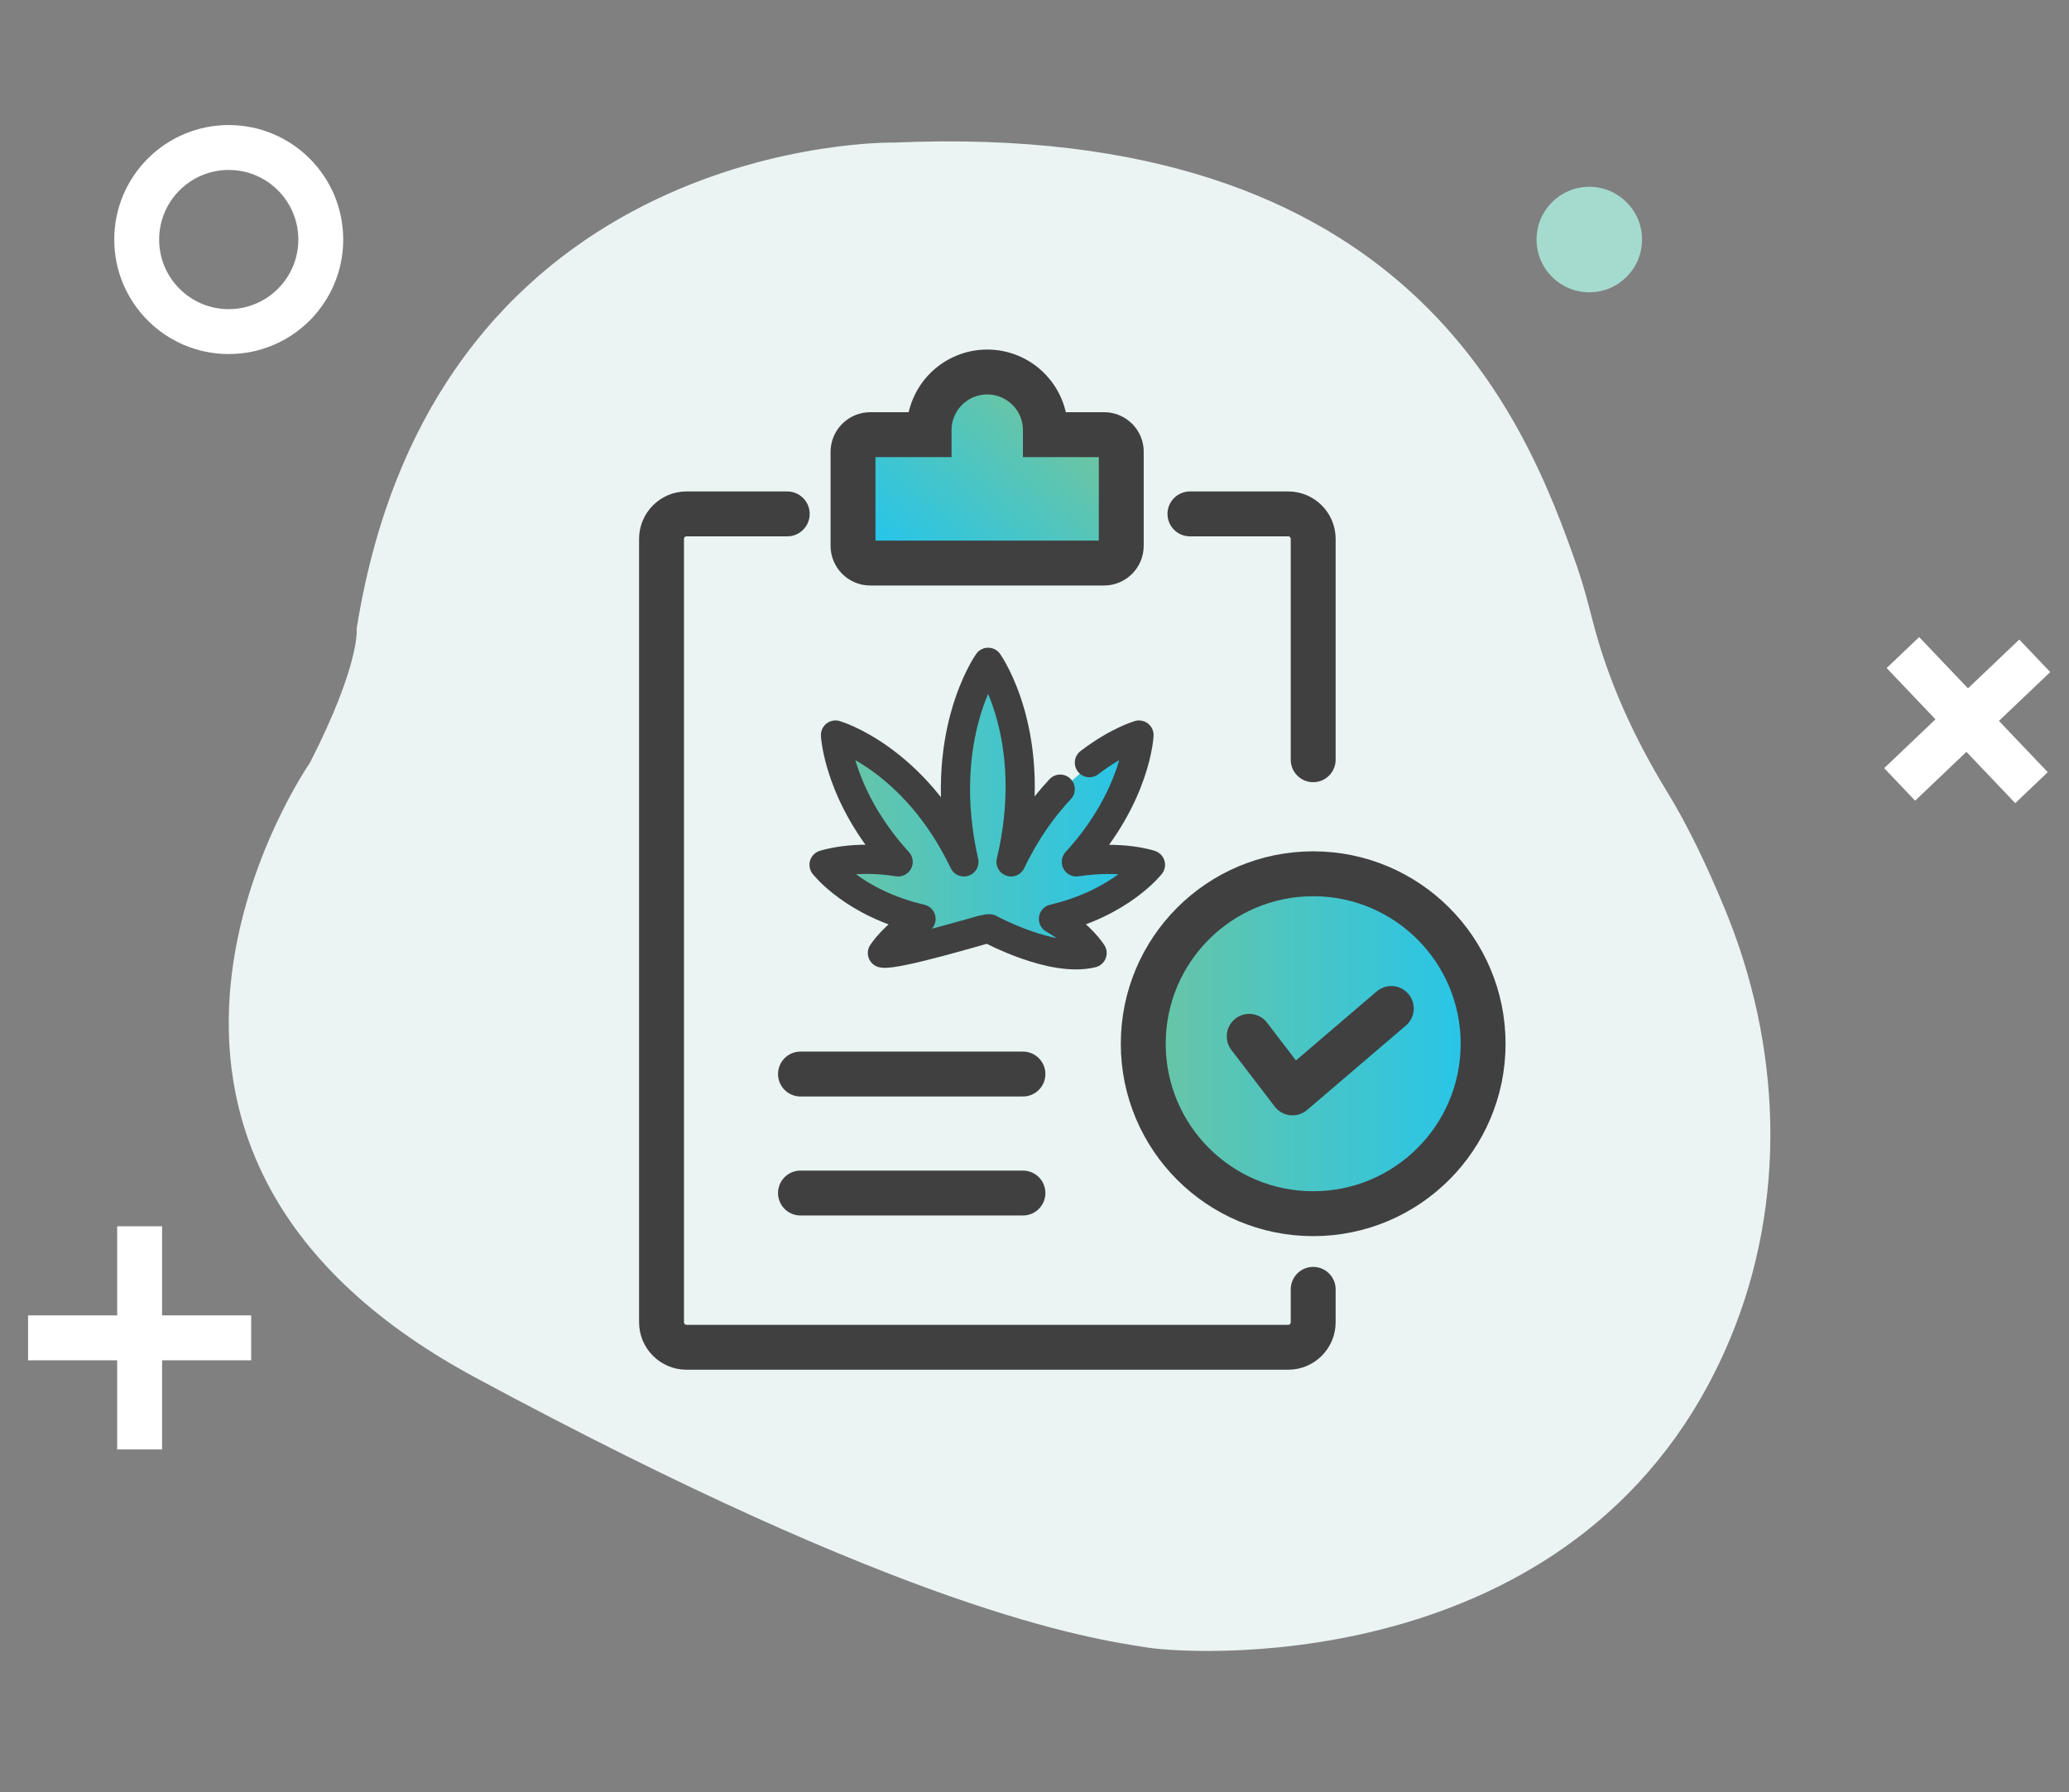
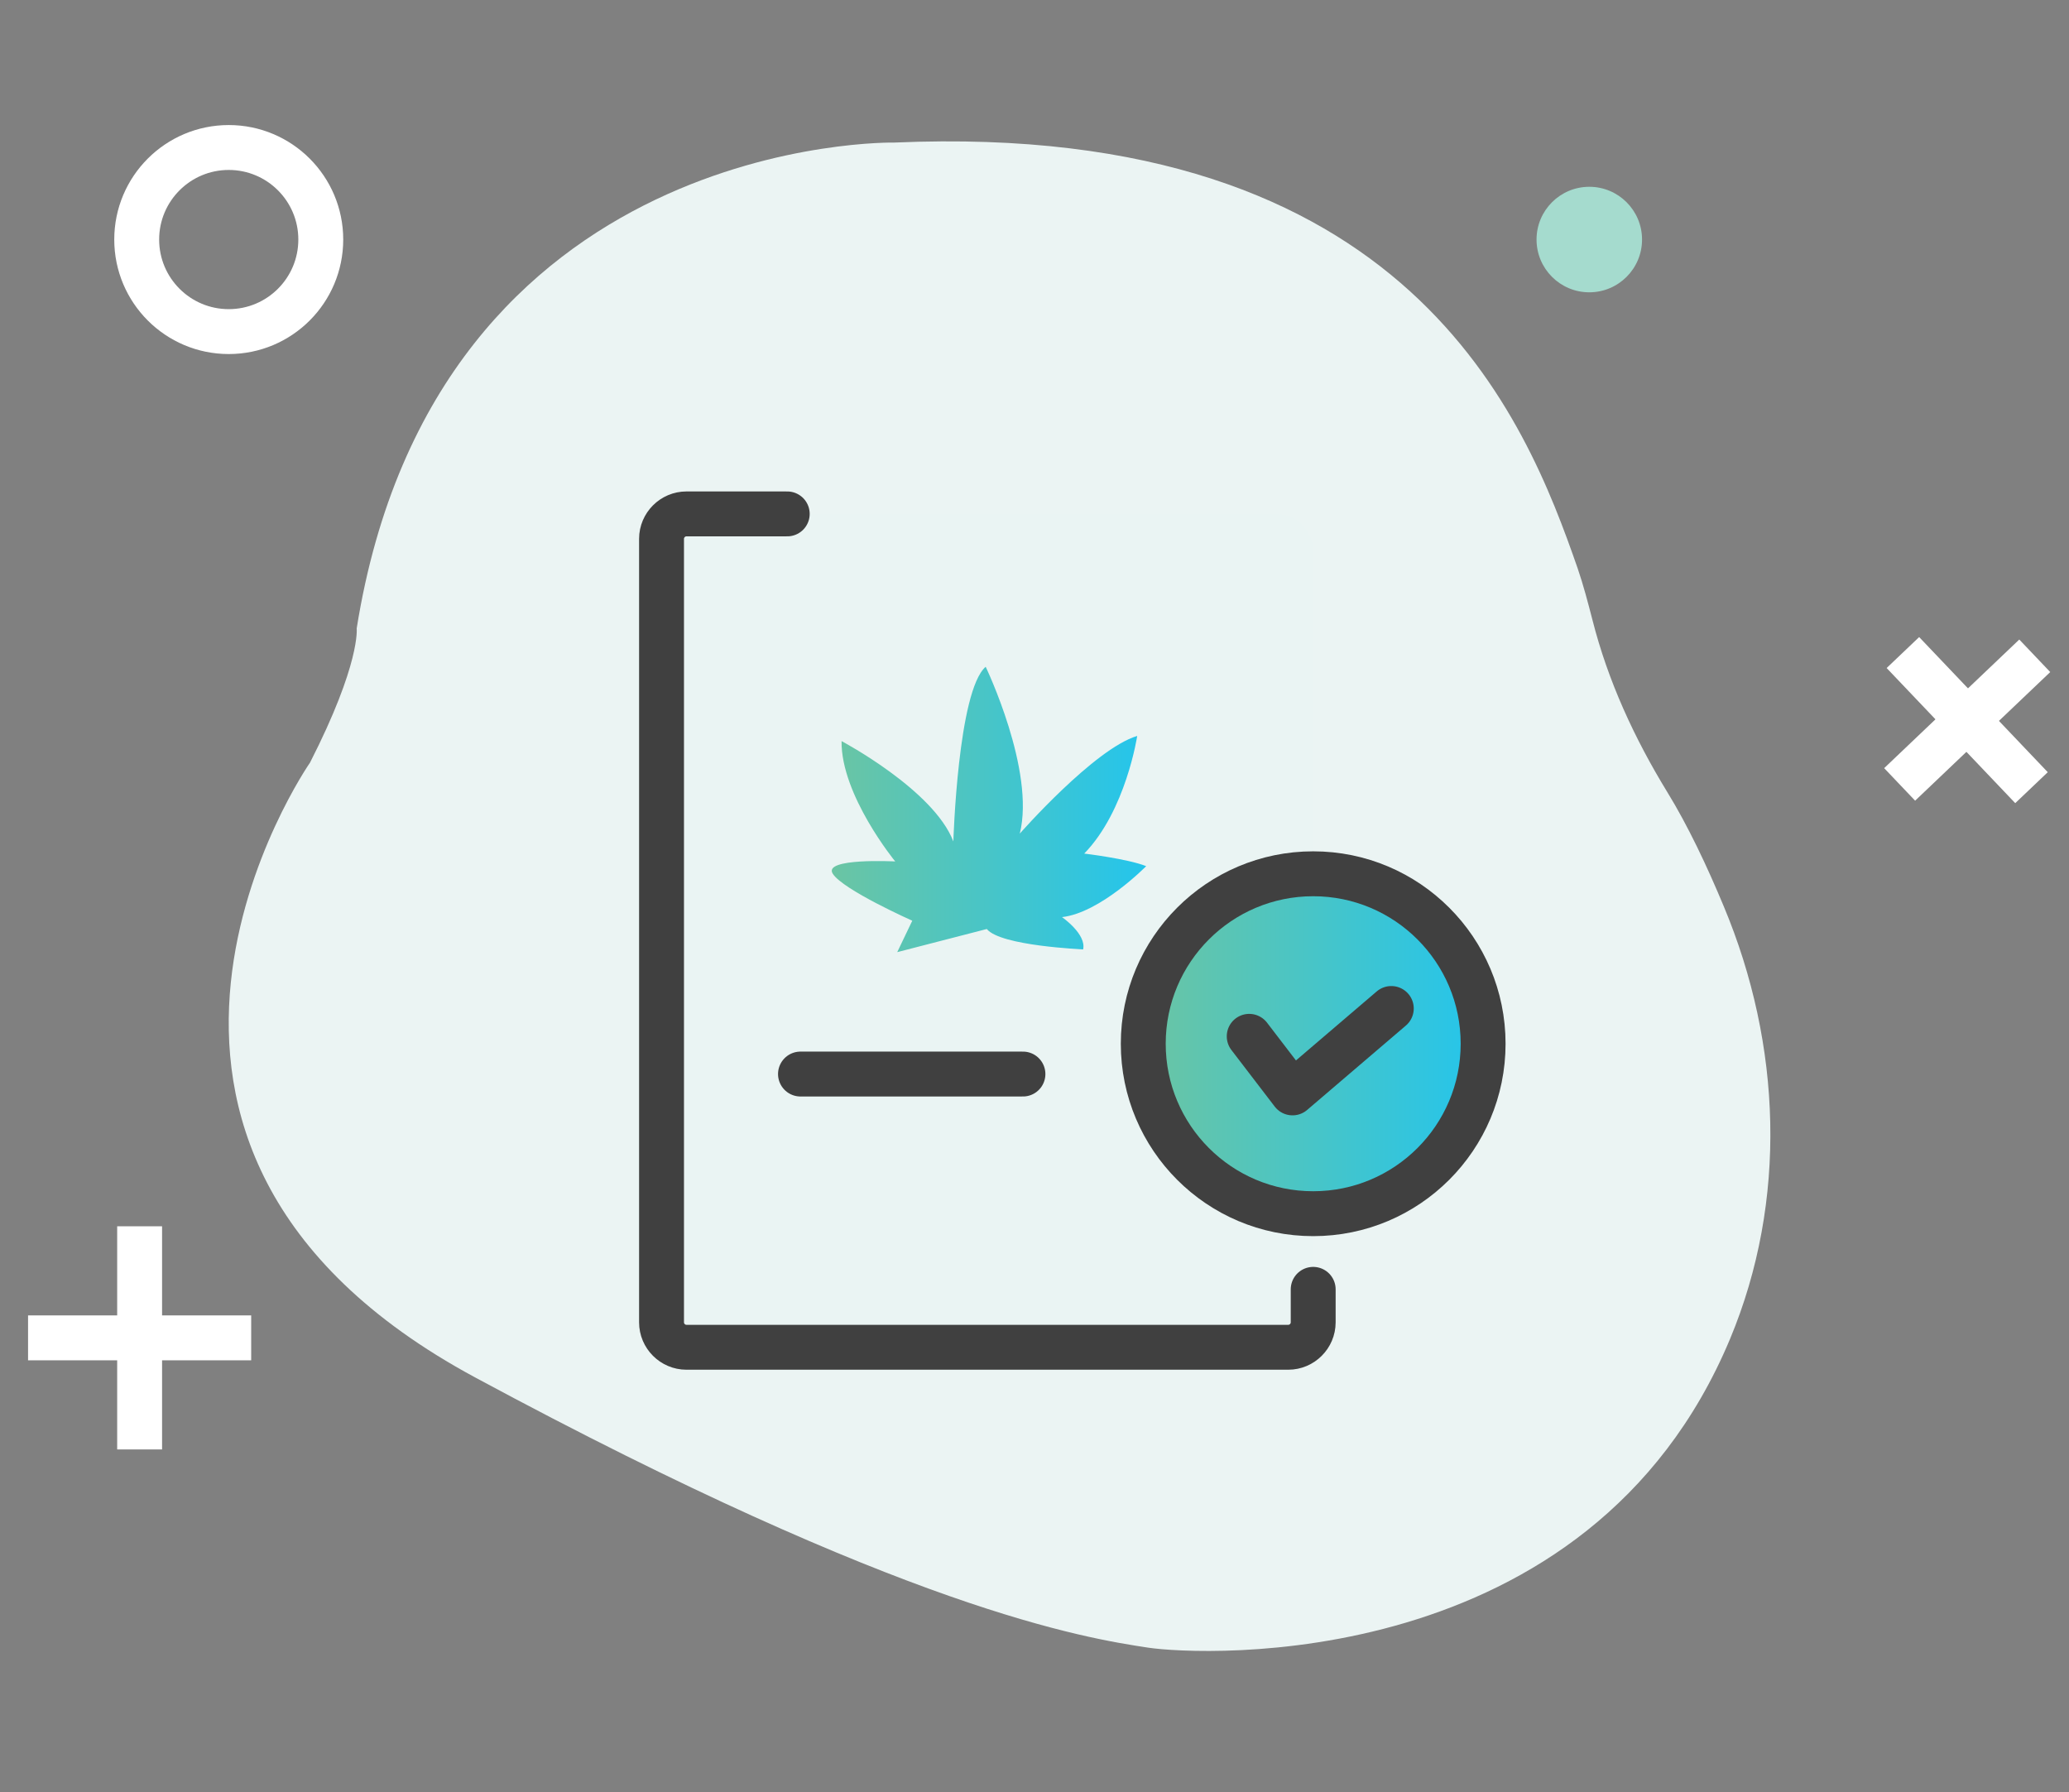
<svg xmlns="http://www.w3.org/2000/svg" version="1.1" id="Layer_1" x="0px" y="0px" viewBox="0 0 92.17 79.83" style="enable-background:new 0 0 92.17 79.83;" xml:space="preserve">
  <rect x="0" y="0" width="92.17" height="79.83" fill="#808080" stroke="none" />
  <style type="text/css">
	.st0{fill:#EBF4F3;}
	.st1{fill:none;stroke:#FFFFFF;stroke-width:2;stroke-linecap:square;stroke-linejoin:bevel;stroke-miterlimit:10;}
	.st2{fill:#A5DBCE;}
	.st3{fill:#EAF4F3;}
	.st4{fill:none;stroke:#404040;stroke-width:2;stroke-linecap:round;stroke-linejoin:round;stroke-miterlimit:10;}
	.st5{fill:url(#SVGID_1_);stroke:#404040;stroke-width:2;stroke-miterlimit:10;}
	.st6{fill:url(#SVGID_2_);}
	.st7{fill:none;stroke:#404040;stroke-width:1.3;stroke-linecap:round;stroke-linejoin:round;stroke-miterlimit:10;}
	.st8{fill:url(#SVGID_3_);stroke:#404040;stroke-width:2;stroke-miterlimit:10;}
</style>
  <g>
    <path class="st0" d="M39.85,6.35c0,0-20.43-0.42-23.96,21.64c0,0,0.18,1.55-2.08,5.98c0,0-11.86,17.03,7.35,27.38   S48.3,72.96,51.15,73.39c2.34,0.35,19.64,1.26,25.92-13.75c2.57-6.16,2.3-13.11-0.28-19.27c-0.74-1.78-1.6-3.6-2.51-5.08   c-1.47-2.4-2.65-4.96-3.34-7.68c-0.2-0.77-0.4-1.54-0.66-2.3C67.98,18.71,62.83,5.35,39.85,6.35z" />
    <circle class="st1" cx="10.19" cy="10.67" r="4.1" />
    <circle class="st2" cx="70.8" cy="10.67" r="2.35" />
    <g>
      <line class="st1" x1="85.35" y1="34.25" x2="89.92" y2="29.9" />
      <line class="st1" x1="85.46" y1="29.79" x2="89.81" y2="34.36" />
    </g>
    <g>
      <line class="st1" x1="2.25" y1="59.59" x2="10.19" y2="59.59" />
      <line class="st1" x1="6.22" y1="55.62" x2="6.22" y2="63.56" />
    </g>
    <g>
      <g>
        <path class="st3" d="M56.82,60.01H31.16c-0.93,0-1.68-0.75-1.68-1.68V24.57c0-0.93,0.75-1.68,1.68-1.68h25.66     c0.93,0,1.68,0.75,1.68,1.68v33.76C58.5,59.26,57.75,60.01,56.82,60.01z" />
        <path class="st4" d="M58.5,57.43v1.47c0,0.61-0.5,1.11-1.11,1.11H30.58c-0.61,0-1.11-0.5-1.11-1.11V24c0-0.61,0.5-1.11,1.11-1.11     h4.49" />
-         <path class="st4" d="M53.01,22.89h4.38c0.61,0,1.11,0.5,1.11,1.11v9.84" />
        <linearGradient id="SVGID_1_" gradientUnits="userSpaceOnUse" x1="46.963" y1="18.791" x2="40.723" y2="25.985">
          <stop offset="0" style="stop-color:#6BC5A3" />
          <stop offset="1" style="stop-color:#24C5EC" />
        </linearGradient>
-         <path class="st5" d="M49.19,19.36H46.6h-0.03v-0.2c0-1.43-1.16-2.59-2.59-2.59s-2.59,1.16-2.59,2.59v0.2h-0.11h-2.51     c-0.42,0-0.77,0.34-0.77,0.77v4.18c0,0.42,0.34,0.77,0.77,0.77h10.41c0.42,0,0.77-0.34,0.77-0.77v-4.18     C49.96,19.71,49.61,19.36,49.19,19.36z" />
      </g>
      <g>
        <linearGradient id="SVGID_2_" gradientUnits="userSpaceOnUse" x1="37.046" y1="36.05" x2="51.048" y2="36.05">
          <stop offset="0" style="stop-color:#6BC5A3" />
          <stop offset="1" style="stop-color:#24C5EC" />
        </linearGradient>
        <path class="st6" d="M43.96,41.38l-3.99,1.03l0.67-1.4c0,0-3.08-1.37-3.54-2.09c-0.47-0.72,2.78-0.55,2.78-0.55     s-2.42-2.95-2.39-5.36c0,0,4.1,2.17,4.98,4.47c0,0,0.2-6.71,1.44-7.78c0,0,2.22,4.62,1.52,7.43c0,0,3.32-3.78,5.23-4.35     c0,0-0.5,3.33-2.36,5.24c0,0,1.93,0.23,2.76,0.56c0,0-2.04,2.08-3.75,2.27c0,0,1.1,0.76,0.94,1.44     C48.24,42.28,44.58,42.14,43.96,41.38z" />
        <g>
-           <path class="st7" d="M47.23,35.15c-0.76,0.81-1.53,1.86-2.19,3.24c1.33-5.59-1.02-8.89-1.02-8.89s-2.35,3.3-1.08,8.89      c-2.22-4.64-5.72-5.65-5.72-5.65s0.13,2.73,2.79,5.65c-1.97-0.32-3.3,0.13-3.3,0.13s1.33,1.72,4.32,2.41      c-1.21,0.7-1.72,1.52-1.72,1.52c0.57,0.13,4.57-1.08,4.64-1.08h0.13c0,0,2.79,1.52,4.57,1.08c0,0-0.51-0.83-1.72-1.52      c2.99-0.7,4.32-2.41,4.32-2.41s-1.27-0.44-3.3-0.13c2.67-2.92,2.79-5.65,2.79-5.65s-0.97,0.28-2.21,1.23" />
-         </g>
+           </g>
      </g>
      <line class="st4" x1="35.66" y1="47.84" x2="45.57" y2="47.84" />
-       <line class="st4" x1="35.66" y1="53.14" x2="45.57" y2="53.14" />
      <linearGradient id="SVGID_3_" gradientUnits="userSpaceOnUse" x1="50.933" y1="46.491" x2="66.073" y2="46.491">
        <stop offset="0" style="stop-color:#6BC5A3" />
        <stop offset="1" style="stop-color:#24C5EC" />
      </linearGradient>
      <circle class="st8" cx="58.5" cy="46.49" r="7.57" />
      <polyline class="st4" points="55.65,46.16 57.58,48.68 61.98,44.92   " />
    </g>
  </g>
</svg>